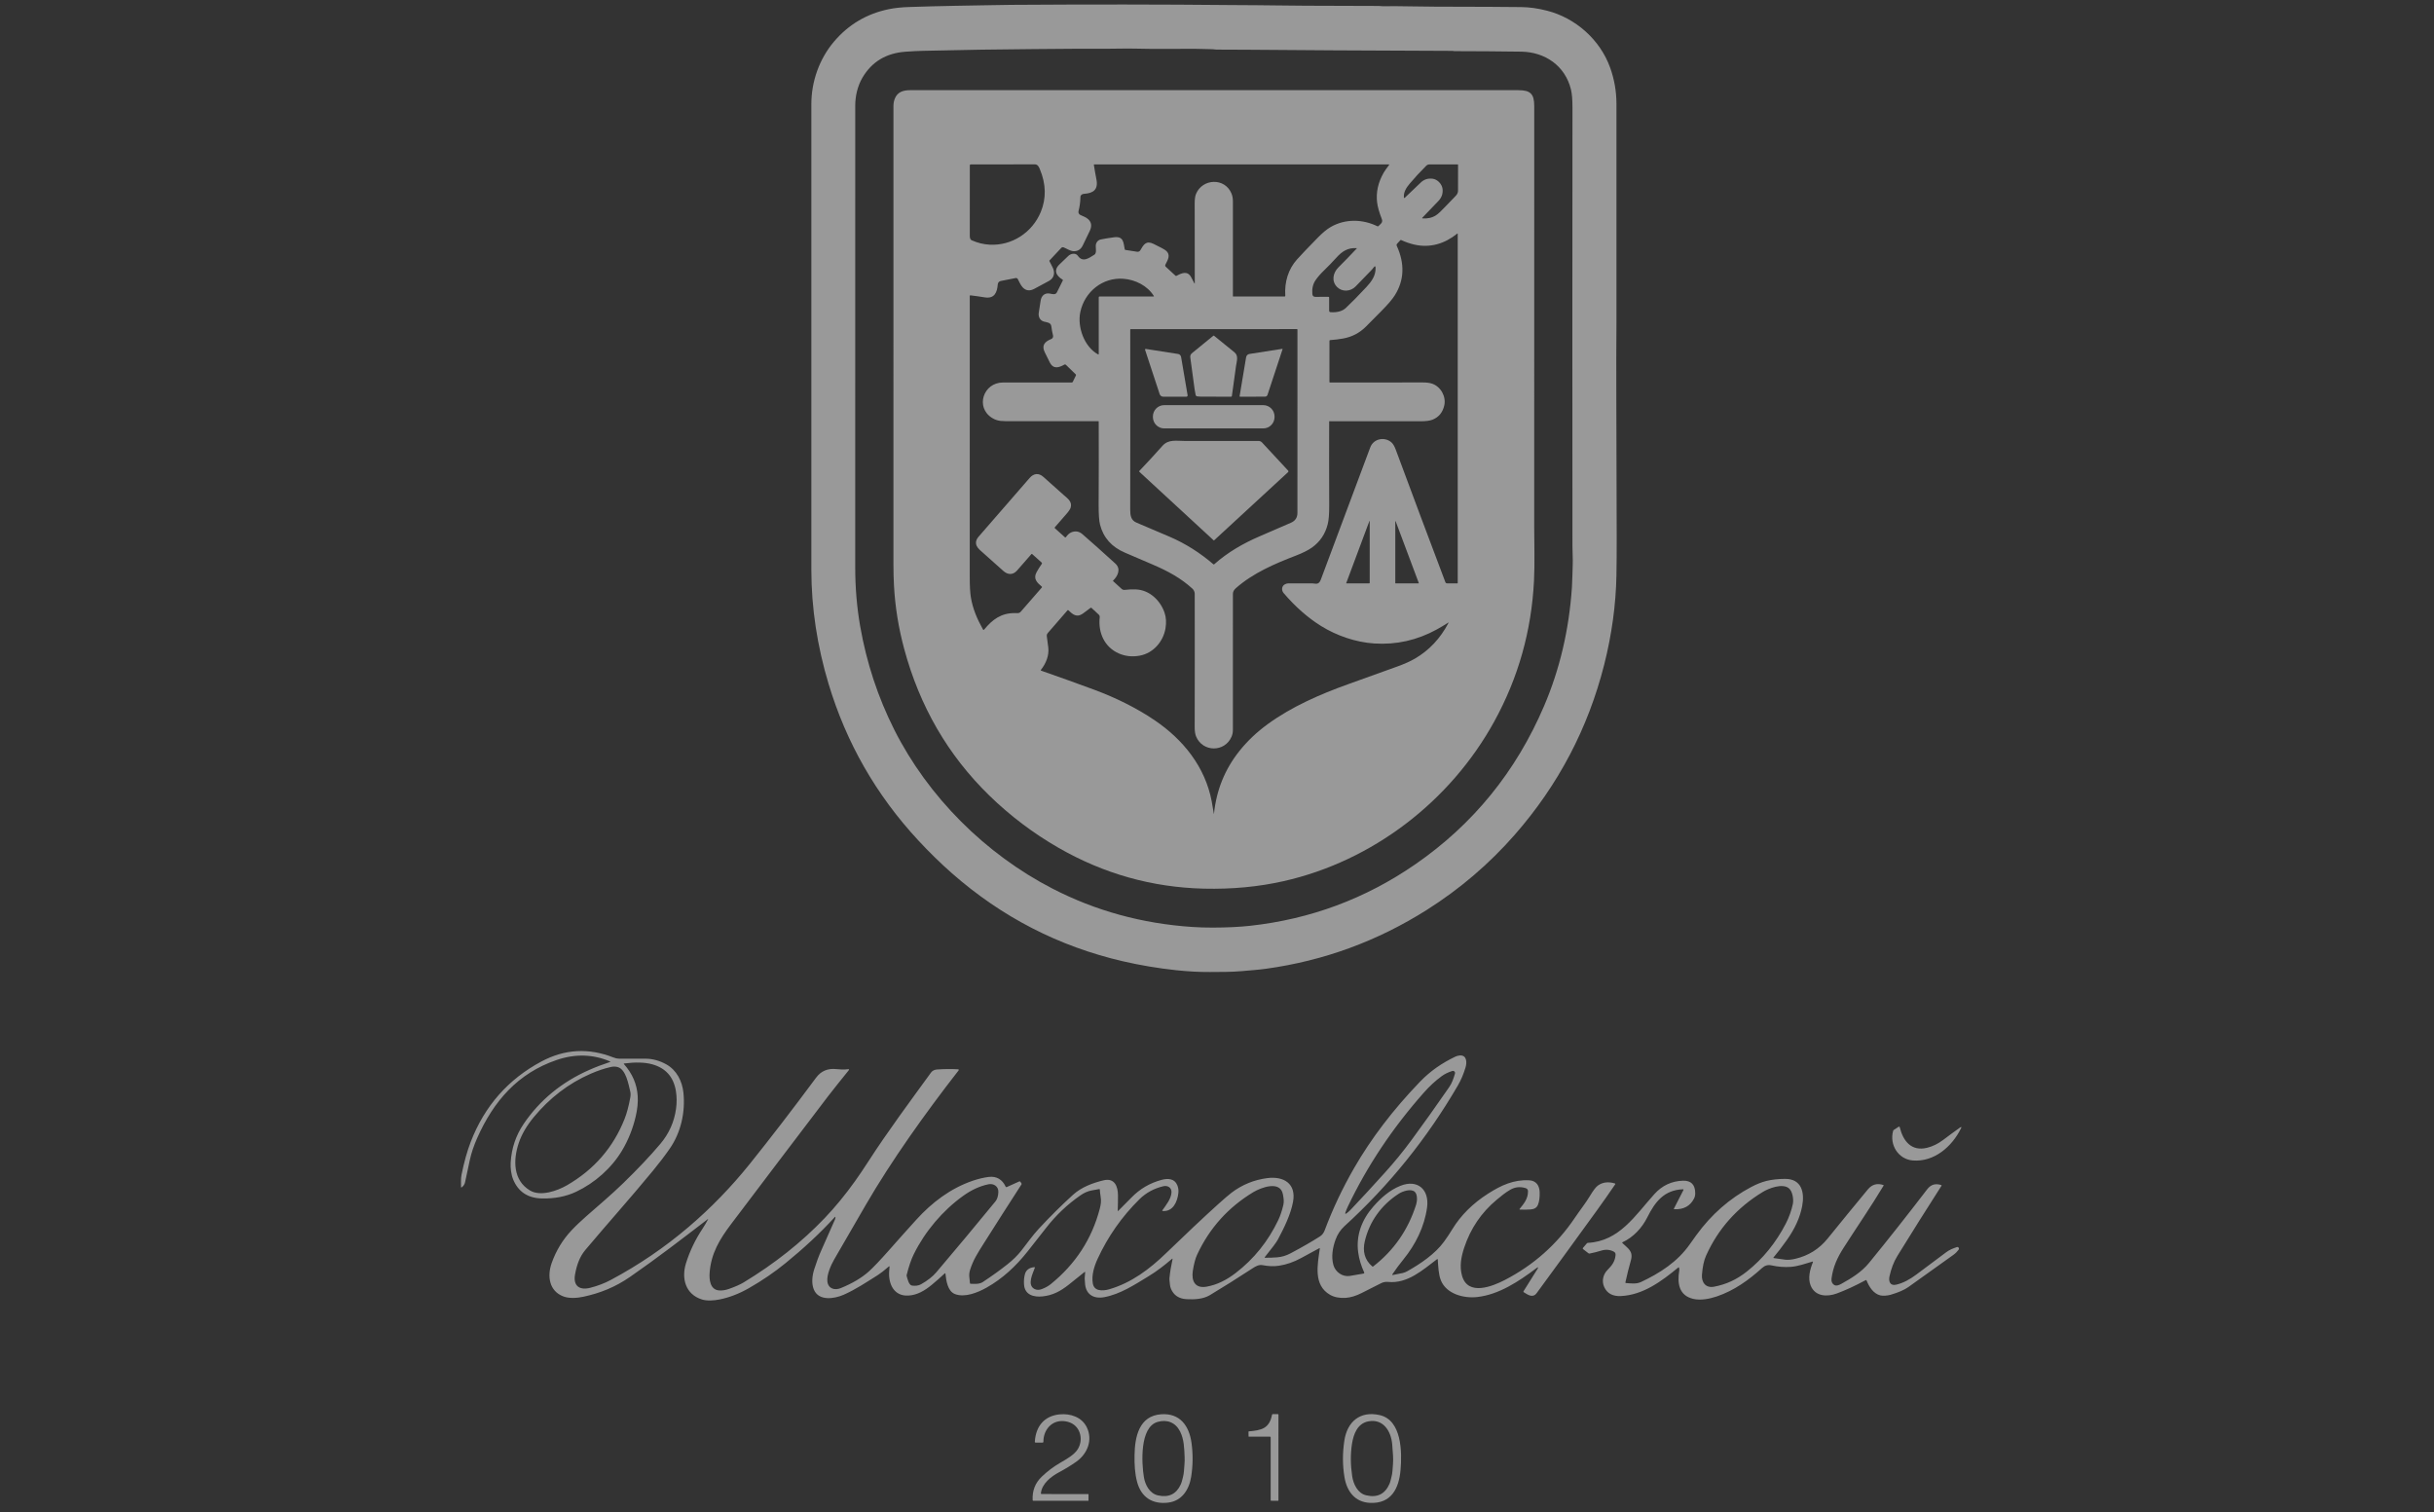
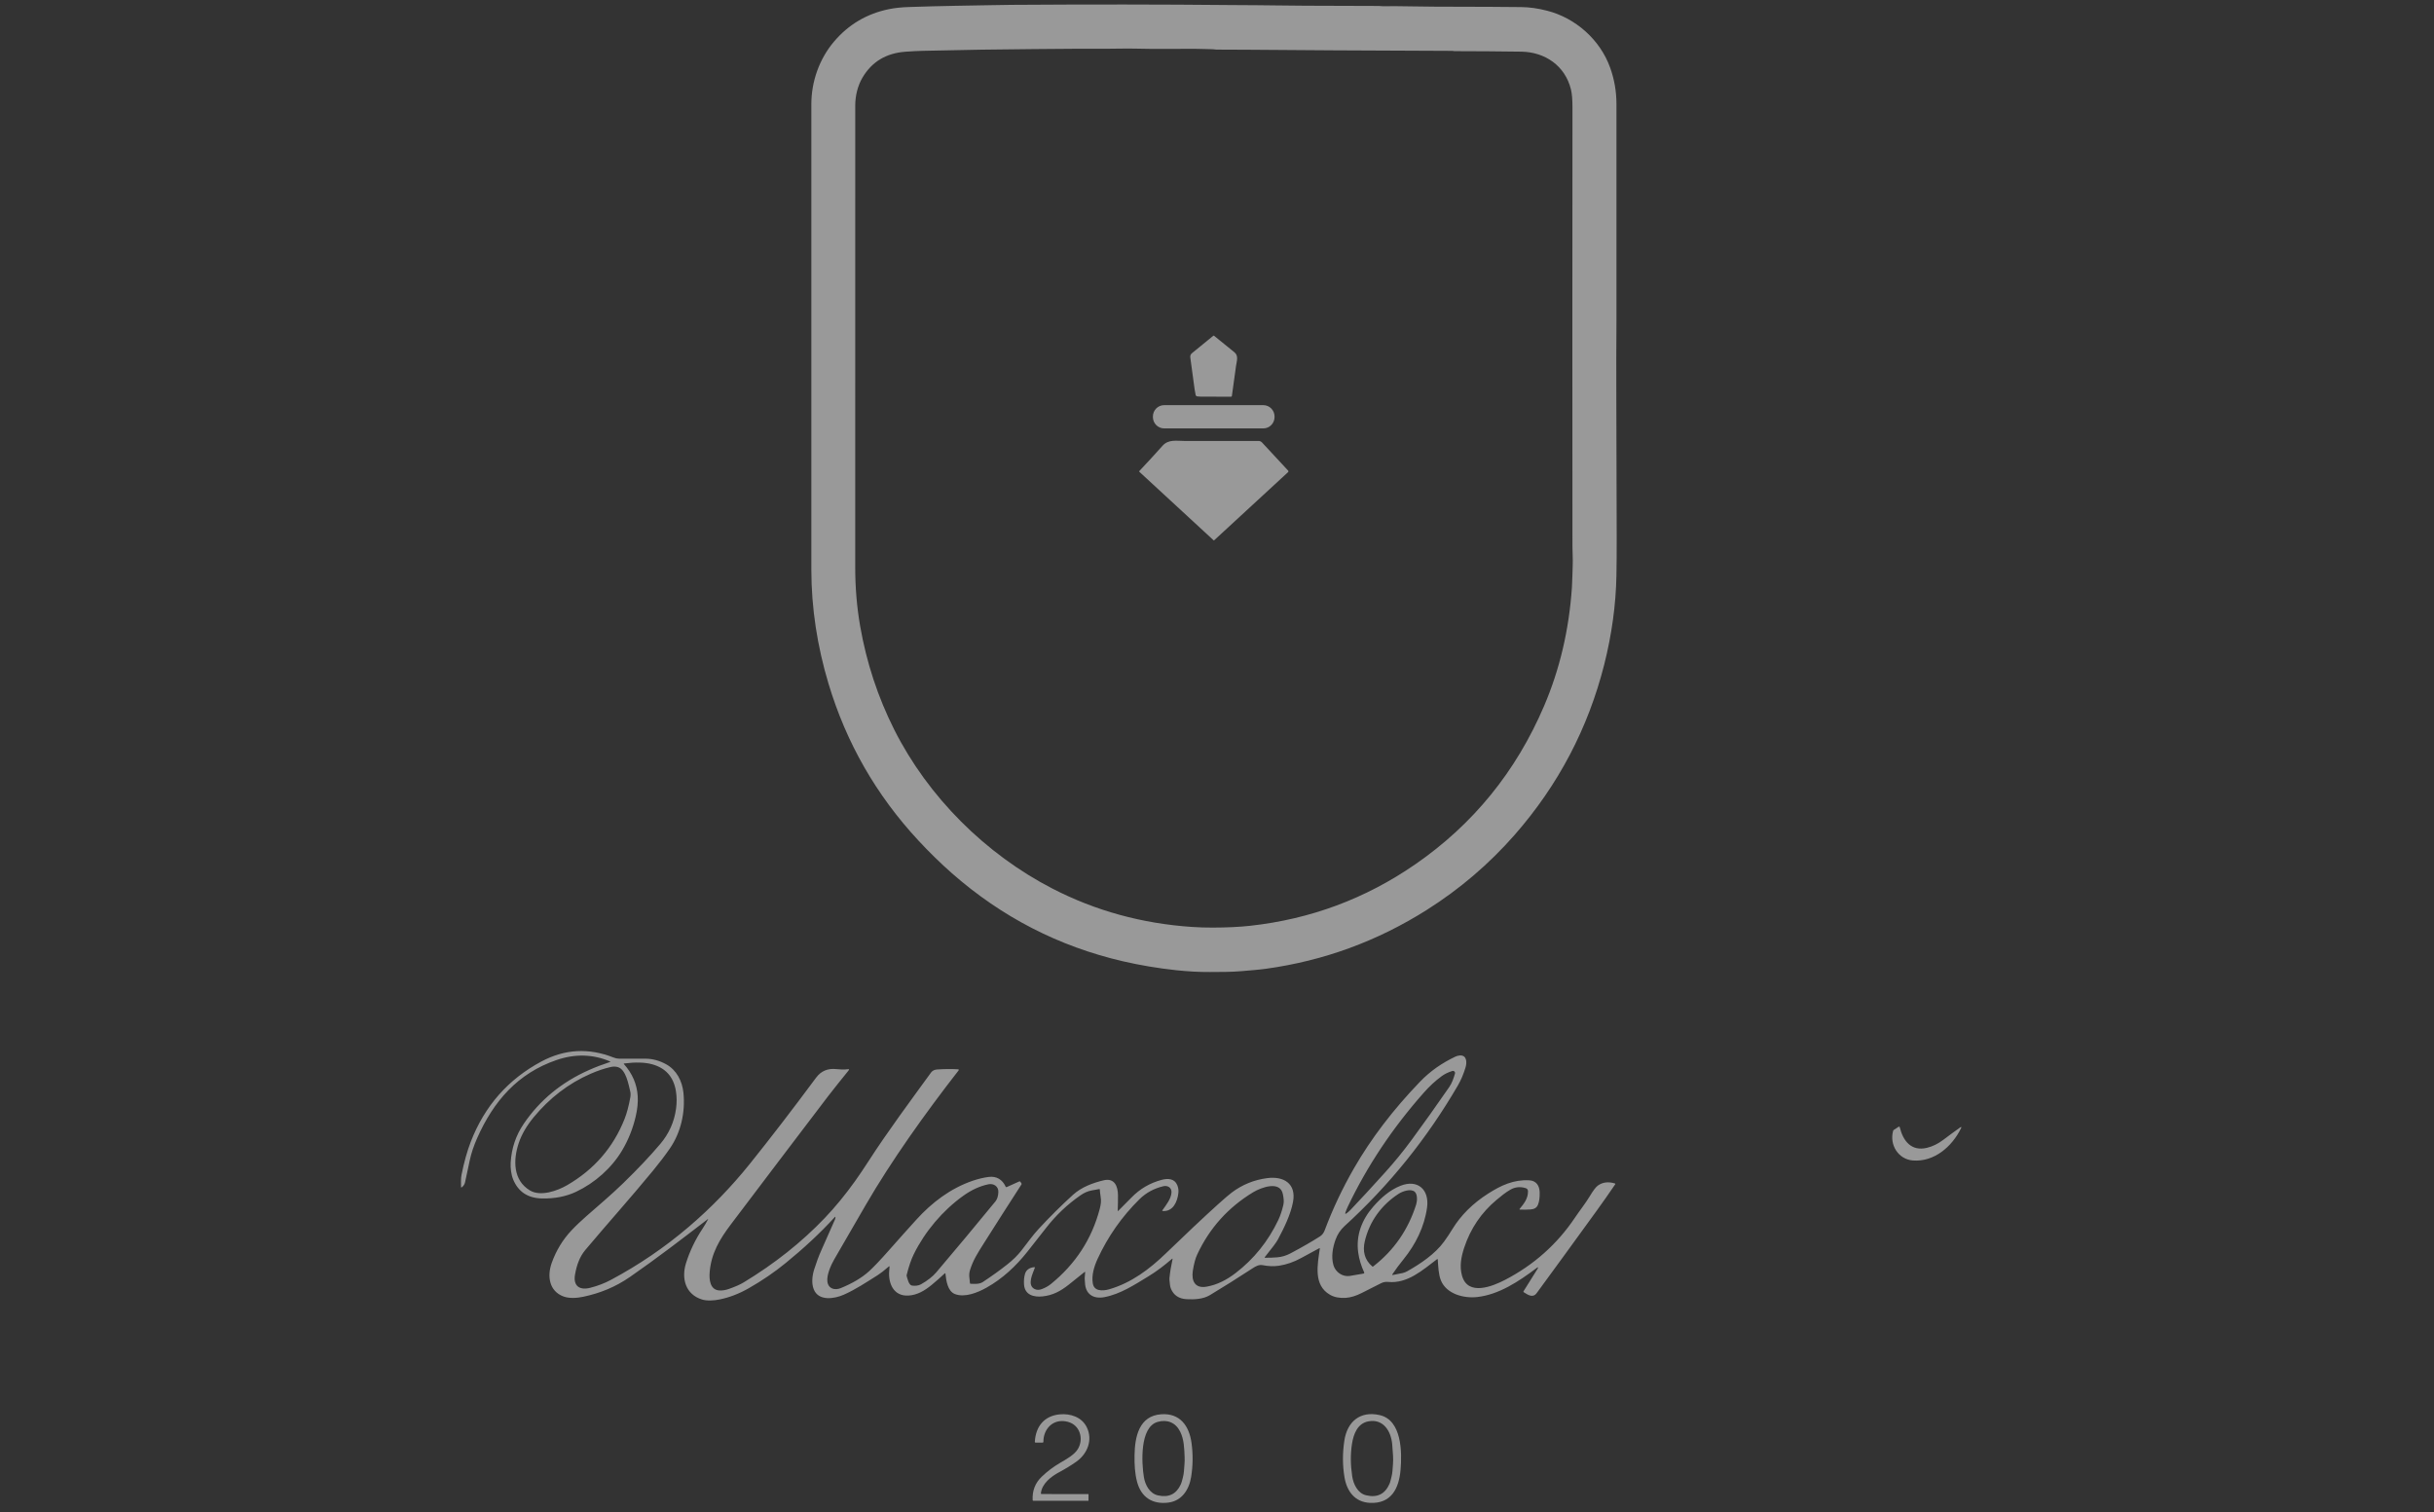
<svg xmlns="http://www.w3.org/2000/svg" width="132" height="82" viewBox="0 0 132 82" fill="none">
  <rect x="0" y="0" width="132" height="82" fill="#333333" stroke="none" />
  <path d="M44.001 5.646C44.001 4.417 44.438 3.187 45.232 2.253C46.017 1.33 47.007 0.744 48.201 0.498C48.523 0.431 48.895 0.392 49.319 0.38C50.128 0.358 50.955 0.325 51.788 0.315C52.425 0.308 53.083 0.296 53.762 0.28C54.129 0.271 54.497 0.265 54.866 0.263C59.072 0.235 63.019 0.238 66.707 0.274C67.226 0.279 67.714 0.282 68.17 0.283C68.52 0.284 68.888 0.288 69.274 0.295C69.728 0.303 70.239 0.308 70.806 0.31C72.1 0.313 73.42 0.317 74.767 0.323C74.843 0.323 74.913 0.337 74.989 0.337C75.477 0.332 76.001 0.335 76.561 0.346C77.396 0.361 78.218 0.365 79.032 0.365C80.237 0.366 81.396 0.372 82.51 0.384C82.948 0.389 83.415 0.455 83.91 0.583C85.444 0.979 86.773 2.146 87.321 3.669C87.548 4.301 87.662 4.955 87.663 5.633C87.668 9.609 87.668 13.54 87.663 17.425C87.663 17.532 87.662 17.64 87.662 17.746C87.653 18.914 87.651 20.091 87.656 21.277C87.656 21.361 87.656 21.445 87.656 21.528C87.662 23.882 87.669 26.408 87.676 29.106C87.678 29.888 87.673 30.591 87.662 31.215C87.631 32.803 87.411 34.409 87.002 36.031C86.128 39.492 84.51 42.572 82.148 45.269C80.76 46.852 79.174 48.209 77.388 49.339C74.7 51.04 71.788 52.106 68.652 52.538C68.227 52.596 67.77 52.628 67.327 52.667C66.759 52.717 66.189 52.71 65.622 52.714C65.044 52.718 64.433 52.685 63.785 52.616C62.798 52.51 61.837 52.349 60.903 52.133C57.421 51.327 54.327 49.734 51.62 47.354C51.005 46.813 50.397 46.219 49.797 45.572C47.516 43.113 45.895 40.284 44.934 37.085C44.323 35.053 44.001 32.976 44.001 30.893C44 22.648 44 14.232 44.001 5.646ZM83.74 38.283C84.59 36.293 85.093 34.15 85.248 31.853C85.275 31.451 85.273 31.049 85.291 30.655C85.305 30.325 85.277 29.985 85.277 29.642C85.27 21.645 85.27 13.71 85.278 5.838C85.278 5.406 85.251 5.078 85.196 4.854C84.88 3.559 83.782 2.818 82.495 2.801C81.29 2.784 80.086 2.776 78.881 2.774C78.847 2.774 78.807 2.759 78.77 2.759C76.617 2.749 74.464 2.744 72.311 2.73C70.839 2.72 69.293 2.709 67.674 2.697C67.107 2.693 66.541 2.69 65.974 2.69C65.902 2.689 65.83 2.669 65.758 2.669C65.424 2.667 65.093 2.646 64.76 2.646C63.709 2.646 62.649 2.665 61.594 2.637C61.028 2.623 60.472 2.646 59.914 2.645C58.813 2.64 57.673 2.645 56.495 2.658C56.3 2.661 56.107 2.662 55.915 2.663C54.245 2.673 52.299 2.704 50.077 2.756C49.756 2.764 49.43 2.78 49.1 2.805C48.055 2.882 47.279 3.351 46.773 4.21C46.513 4.651 46.381 5.203 46.381 5.717C46.381 14.06 46.381 22.415 46.38 30.782C46.38 31.85 46.469 32.941 46.65 33.969C46.996 35.945 47.611 37.811 48.495 39.568C50.342 43.235 53.456 46.322 57.074 48.189C59.412 49.395 61.941 50.09 64.662 50.271C65.011 50.295 65.385 50.306 65.783 50.305C66.548 50.303 67.217 50.271 67.791 50.208C71.065 49.849 74.051 48.739 76.748 46.877C79.887 44.71 82.217 41.846 83.74 38.283Z" fill="white" fill-opacity="0.5" />
-   <path d="M81.035 39.129C78.65 43.465 74.437 46.697 69.614 47.786C68.252 48.094 66.812 48.229 65.292 48.193C62.48 48.126 59.846 47.384 57.389 45.968C56.025 45.182 54.778 44.239 53.65 43.14C51.412 40.96 49.872 38.305 49.031 35.173C48.727 34.044 48.544 32.903 48.482 31.751C48.462 31.385 48.453 31.008 48.453 30.62C48.454 22.299 48.454 14.005 48.454 5.736C48.454 5.601 48.479 5.47 48.53 5.343C48.679 4.973 49.005 4.89 49.37 4.89C60.371 4.891 71.364 4.891 82.348 4.891C82.994 4.891 83.204 5.09 83.204 5.747C83.201 13.355 83.201 20.964 83.203 28.575C83.203 29.554 83.238 30.562 83.191 31.499C83.055 34.22 82.337 36.763 81.035 39.129ZM56.392 9.171C56.338 9.042 56.275 8.913 56.124 8.913C54.949 8.917 53.789 8.918 52.644 8.917C52.611 8.917 52.595 8.933 52.595 8.966C52.594 10.242 52.594 11.517 52.594 12.792C52.594 12.882 52.608 12.992 52.7 13.032C53.013 13.172 53.335 13.251 53.667 13.269C54.877 13.335 55.981 12.612 56.442 11.498C56.748 10.757 56.731 9.981 56.392 9.171ZM65.83 44.136C65.831 44.138 65.831 44.141 65.831 44.143C65.832 44.162 65.833 44.162 65.835 44.143C65.965 42.859 66.423 41.724 67.209 40.736C67.642 40.191 68.16 39.7 68.761 39.263C70.058 38.321 71.582 37.654 73.123 37.101C74.062 36.764 74.947 36.446 75.779 36.146C76.163 36.008 76.483 35.864 76.739 35.715C77.505 35.269 78.109 34.626 78.551 33.787C78.566 33.758 78.56 33.752 78.533 33.77C78.328 33.902 78.123 34.024 77.916 34.138C76.854 34.721 75.726 34.974 74.532 34.897C73.525 34.832 72.49 34.476 71.641 33.947C70.927 33.503 70.251 32.908 69.613 32.163C69.489 32.017 69.5 31.783 69.68 31.69C69.745 31.656 69.803 31.639 69.854 31.639C70.283 31.636 70.719 31.636 71.165 31.637C71.169 31.637 71.229 31.643 71.344 31.655C71.475 31.669 71.569 31.599 71.626 31.445C72.542 28.991 73.437 26.597 74.311 24.263C74.492 23.78 75.1 23.672 75.464 23.995C75.548 24.07 75.624 24.198 75.692 24.381C76.591 26.806 77.488 29.203 78.385 31.571C78.392 31.59 78.405 31.607 78.421 31.618C78.438 31.63 78.458 31.636 78.478 31.636L79.033 31.639C79.048 31.639 79.055 31.631 79.055 31.616V12.681C79.055 12.678 79.054 12.675 79.053 12.672C79.051 12.67 79.049 12.668 79.046 12.666C79.043 12.665 79.04 12.664 79.037 12.665C79.034 12.665 79.031 12.666 79.029 12.668C78.356 13.215 77.561 13.458 76.713 13.267C76.473 13.213 76.231 13.13 75.989 13.018C75.972 13.01 75.957 13.013 75.943 13.027L75.766 13.219C75.752 13.233 75.743 13.252 75.74 13.271C75.737 13.291 75.74 13.311 75.748 13.329C76.192 14.304 76.156 15.2 75.641 16.018C75.508 16.229 75.272 16.505 74.933 16.849C74.623 17.163 74.339 17.449 74.081 17.708C73.737 18.054 73.323 18.271 72.841 18.358C72.624 18.398 72.389 18.426 72.136 18.444C72.111 18.446 72.099 18.46 72.099 18.485L72.098 20.712C72.098 20.733 72.109 20.744 72.13 20.744C73.796 20.745 75.472 20.744 77.158 20.741C77.37 20.741 77.539 20.763 77.666 20.807C78.142 20.971 78.433 21.507 78.326 21.987C78.24 22.366 78.027 22.625 77.686 22.762C77.543 22.819 77.32 22.847 77.019 22.846C75.366 22.84 73.728 22.84 72.105 22.843C72.09 22.843 72.083 22.85 72.083 22.865C72.078 24.295 72.079 25.812 72.085 27.415C72.087 27.874 72.06 28.212 72.004 28.431C71.87 28.962 71.586 29.382 71.153 29.692C70.945 29.84 70.653 29.987 70.276 30.132C69.126 30.576 67.966 31.069 67.025 31.896C66.934 31.976 66.863 32.079 66.863 32.199C66.861 34.511 66.861 36.973 66.862 39.584C66.862 39.714 66.838 39.835 66.791 39.947C66.425 40.809 65.22 40.8 64.865 39.937C64.815 39.815 64.79 39.651 64.79 39.444C64.796 37.183 64.797 34.768 64.792 32.197C64.791 32.096 64.741 31.99 64.667 31.924C64.046 31.357 63.364 30.985 62.531 30.625C62.007 30.398 61.5 30.18 61.009 29.972C60.291 29.667 59.841 29.163 59.659 28.46C59.605 28.251 59.579 27.892 59.581 27.383C59.59 25.867 59.591 24.36 59.585 22.862C59.585 22.857 59.583 22.851 59.579 22.847C59.575 22.843 59.57 22.841 59.565 22.841C57.988 22.842 56.413 22.842 54.84 22.841C54.377 22.84 54.121 22.863 53.804 22.666C52.873 22.087 53.334 20.744 54.387 20.744C55.599 20.744 56.844 20.744 58.121 20.744C58.148 20.744 58.168 20.732 58.18 20.707L58.348 20.363C58.36 20.34 58.356 20.318 58.337 20.3L57.804 19.782C57.793 19.771 57.779 19.765 57.765 19.763C57.75 19.762 57.736 19.764 57.723 19.772C57.423 19.942 57.124 20.034 56.933 19.656C56.85 19.49 56.758 19.306 56.658 19.101C56.472 18.722 56.67 18.521 57.008 18.388C57.046 18.374 57.077 18.346 57.095 18.309C57.113 18.273 57.118 18.232 57.108 18.192C57.068 18.038 57.038 17.874 57.017 17.699C56.99 17.481 56.771 17.484 56.611 17.439C56.397 17.378 56.3 17.176 56.335 16.956C56.368 16.751 56.401 16.534 56.436 16.305C56.477 16.035 56.663 15.865 56.946 15.923C57.066 15.948 57.242 16 57.315 15.86C57.427 15.642 57.536 15.425 57.64 15.207C57.643 15.2 57.644 15.191 57.642 15.184C57.639 15.176 57.634 15.17 57.628 15.166C57.272 14.953 57.117 14.649 57.475 14.322C57.633 14.177 57.785 14.031 57.932 13.884C58.062 13.753 58.328 13.694 58.452 13.871C58.722 14.257 59.065 13.99 59.344 13.816C59.522 13.706 59.371 13.382 59.45 13.197C59.499 13.081 59.583 13.01 59.702 12.985C59.893 12.945 60.132 12.906 60.418 12.868C60.938 12.801 60.925 13.152 60.996 13.518C61 13.539 61.012 13.551 61.032 13.554L61.672 13.654C61.705 13.659 61.739 13.654 61.769 13.639C61.8 13.625 61.825 13.601 61.842 13.572C62.022 13.257 62.157 13.03 62.561 13.227C62.923 13.403 63.14 13.52 63.213 13.578C63.514 13.817 63.336 14.083 63.205 14.346C63.181 14.394 63.189 14.436 63.227 14.471L63.746 14.95C63.764 14.967 63.784 14.97 63.806 14.958C64.099 14.799 64.412 14.668 64.607 15.05C64.661 15.155 64.714 15.258 64.768 15.358C64.786 15.392 64.795 15.39 64.795 15.352C64.797 13.934 64.795 12.496 64.79 11.038C64.789 10.808 64.813 10.633 64.863 10.515C65.21 9.679 66.43 9.618 66.789 10.502C66.838 10.624 66.863 10.768 66.863 10.935C66.861 12.678 66.861 14.387 66.863 16.064C66.863 16.068 66.865 16.073 66.868 16.076C66.871 16.079 66.875 16.081 66.879 16.081H69.663C69.669 16.081 69.674 16.08 69.679 16.078C69.684 16.075 69.688 16.072 69.692 16.068C69.696 16.064 69.698 16.059 69.7 16.054C69.702 16.049 69.703 16.044 69.703 16.038C69.656 15.303 69.86 14.601 70.342 14.067C70.583 13.8 70.952 13.413 71.45 12.905C71.724 12.623 71.966 12.424 72.174 12.306C72.957 11.859 73.895 11.879 74.7 12.271C74.719 12.281 74.737 12.278 74.752 12.263C74.86 12.155 75.013 12.073 74.939 11.882C74.797 11.518 74.712 11.216 74.683 10.977C74.618 10.432 74.736 9.897 75.037 9.37C75.095 9.27 75.193 9.129 75.332 8.948C75.347 8.927 75.342 8.917 75.316 8.917H59.341C59.325 8.917 59.319 8.924 59.322 8.939C59.36 9.188 59.407 9.452 59.461 9.73C59.57 10.285 59.29 10.48 58.787 10.512C58.69 10.518 58.595 10.574 58.593 10.682C58.589 10.951 58.554 11.208 58.489 11.453C58.466 11.541 58.514 11.619 58.59 11.658C58.732 11.729 58.886 11.773 59.007 11.881C59.193 12.045 59.225 12.257 59.102 12.518C58.971 12.794 58.843 13.06 58.718 13.315C58.614 13.527 58.45 13.63 58.227 13.623C58.04 13.618 57.857 13.483 57.68 13.415C57.658 13.406 57.635 13.405 57.612 13.41C57.59 13.415 57.569 13.427 57.554 13.444L56.918 14.123C56.907 14.134 56.905 14.147 56.912 14.161C56.96 14.264 57.012 14.366 57.068 14.467C57.227 14.753 57.194 15.068 56.886 15.236C56.642 15.369 56.377 15.512 56.089 15.665C55.844 15.794 55.635 15.768 55.463 15.585C55.344 15.458 55.279 15.284 55.195 15.132C55.184 15.112 55.167 15.096 55.146 15.087C55.125 15.077 55.102 15.074 55.08 15.079L54.268 15.239C54.226 15.248 54.188 15.27 54.16 15.302C54.132 15.334 54.114 15.375 54.111 15.418C54.078 15.848 53.939 16.211 53.408 16.127C53.147 16.085 52.887 16.048 52.628 16.017C52.604 16.014 52.592 16.025 52.592 16.049C52.596 21.166 52.596 26.238 52.591 31.265C52.59 31.758 52.609 32.128 52.649 32.376C52.749 33.006 52.992 33.574 53.312 34.141C53.315 34.146 53.319 34.15 53.323 34.153C53.328 34.156 53.333 34.158 53.339 34.159C53.344 34.159 53.35 34.158 53.355 34.156C53.36 34.154 53.365 34.151 53.369 34.146C53.828 33.591 54.296 33.241 55.053 33.248C55.179 33.249 55.265 33.279 55.36 33.171C55.744 32.731 56.124 32.295 56.499 31.863C56.502 31.859 56.504 31.855 56.506 31.85C56.508 31.846 56.508 31.841 56.508 31.836C56.507 31.831 56.506 31.826 56.504 31.822C56.502 31.817 56.498 31.813 56.495 31.81C56.242 31.599 56.017 31.387 56.219 31.024C56.301 30.876 56.394 30.728 56.498 30.581C56.517 30.555 56.514 30.53 56.49 30.508L55.977 30.048C55.962 30.034 55.948 30.035 55.934 30.051C55.673 30.354 55.413 30.651 55.154 30.943C54.926 31.198 54.647 31.173 54.413 30.963C54.023 30.611 53.6 30.234 53.145 29.831C53.064 29.759 53.005 29.683 52.968 29.605C52.892 29.438 52.928 29.27 53.075 29.101C53.907 28.143 54.827 27.084 55.834 25.926C56.056 25.67 56.326 25.631 56.584 25.863C56.974 26.215 57.346 26.547 57.7 26.858C57.901 27.034 58.158 27.209 58.064 27.528C58.038 27.616 57.953 27.741 57.807 27.904C57.596 28.139 57.395 28.37 57.204 28.597C57.198 28.604 57.195 28.614 57.196 28.623C57.197 28.632 57.201 28.641 57.208 28.647L57.75 29.135C57.754 29.139 57.758 29.141 57.763 29.143C57.768 29.145 57.774 29.145 57.779 29.145C57.784 29.144 57.789 29.142 57.794 29.14C57.798 29.137 57.802 29.134 57.805 29.13C57.886 29.025 57.971 28.923 58.093 28.872C58.316 28.779 58.518 28.811 58.7 28.968C59.17 29.375 59.766 29.907 60.488 30.564C60.807 30.854 60.62 31.241 60.368 31.483C60.365 31.485 60.364 31.488 60.362 31.491C60.361 31.494 60.361 31.497 60.361 31.501C60.361 31.504 60.361 31.507 60.363 31.51C60.364 31.513 60.367 31.516 60.369 31.518C60.523 31.653 60.674 31.791 60.822 31.931C60.872 31.978 60.929 31.998 60.993 31.99C61.208 31.964 61.415 31.956 61.613 31.966C62.333 32 62.921 32.549 63.154 33.224C63.242 33.478 63.259 33.761 63.207 34.075C63.087 34.793 62.545 35.423 61.81 35.557C61.405 35.631 61.027 35.591 60.676 35.437C59.908 35.1 59.546 34.326 59.639 33.481C59.646 33.421 59.628 33.371 59.585 33.33C59.46 33.21 59.33 33.089 59.195 32.967C59.188 32.96 59.179 32.957 59.169 32.956C59.159 32.956 59.15 32.959 59.142 32.965C59 33.077 58.86 33.181 58.722 33.278C58.391 33.508 58.18 33.324 57.939 33.095C57.923 33.08 57.908 33.08 57.894 33.097C57.535 33.508 57.176 33.922 56.817 34.338C56.75 34.416 56.768 34.497 56.781 34.59C56.805 34.758 56.828 34.93 56.849 35.105C56.904 35.553 56.724 35.982 56.449 36.331C56.447 36.334 56.445 36.338 56.444 36.342C56.443 36.346 56.443 36.35 56.444 36.354C56.446 36.358 56.448 36.361 56.45 36.364C56.453 36.367 56.457 36.369 56.461 36.371C57.483 36.728 58.45 37.075 59.362 37.413C60.508 37.84 61.639 38.394 62.636 39.072C64.162 40.11 65.357 41.585 65.712 43.453C65.756 43.683 65.796 43.91 65.83 44.136ZM77.696 9.693C77.958 9.728 78.201 9.982 78.232 10.243C78.262 10.494 78.186 10.714 78.004 10.903C77.722 11.194 77.432 11.496 77.135 11.808C77.132 11.811 77.13 11.814 77.129 11.818C77.129 11.822 77.129 11.826 77.13 11.83C77.132 11.833 77.134 11.836 77.137 11.839C77.14 11.841 77.144 11.843 77.148 11.843C77.422 11.866 77.666 11.81 77.878 11.675C77.992 11.602 78.167 11.439 78.402 11.187C78.568 11.009 78.746 10.824 78.937 10.632C79.026 10.543 79.07 10.448 79.071 10.35C79.073 9.91 79.074 9.44 79.073 8.938C79.073 8.923 79.066 8.916 79.052 8.916C78.522 8.917 78.013 8.917 77.524 8.916C77.455 8.916 77.394 8.942 77.341 8.995C76.995 9.342 76.698 9.664 76.451 9.959C76.271 10.174 76.115 10.41 76.135 10.695C76.138 10.744 76.157 10.752 76.192 10.718C76.483 10.44 76.77 10.167 77.052 9.898C77.231 9.728 77.445 9.66 77.696 9.693ZM72.081 16.136V16.842C72.081 16.899 72.109 16.928 72.165 16.931C72.525 16.953 72.799 16.876 72.987 16.701C73.273 16.434 73.645 16.056 74.104 15.565C74.376 15.273 74.616 14.946 74.599 14.522C74.595 14.425 74.564 14.415 74.506 14.492C74.458 14.557 74.405 14.618 74.349 14.676C74.08 14.953 73.803 15.238 73.518 15.533C73.237 15.822 72.786 15.84 72.512 15.565C72.201 15.252 72.284 14.8 72.582 14.504C72.914 14.173 73.246 13.831 73.578 13.476C73.58 13.475 73.581 13.473 73.581 13.47C73.582 13.468 73.581 13.466 73.581 13.464C73.58 13.462 73.578 13.46 73.577 13.459C73.575 13.457 73.573 13.457 73.571 13.457C73.092 13.428 72.786 13.627 72.468 13.98C72.256 14.214 72.039 14.438 71.817 14.653C71.61 14.854 71.452 15.036 71.342 15.199C71.201 15.408 71.144 15.658 71.171 15.948C71.181 16.048 71.235 16.098 71.333 16.099C71.558 16.101 71.794 16.1 72.043 16.098C72.068 16.097 72.081 16.11 72.081 16.136ZM59.63 16.081H62.556C62.58 16.081 62.586 16.07 62.573 16.049C62.22 15.486 61.569 15.168 60.925 15.118C59.803 15.031 58.825 15.817 58.589 16.914C58.413 17.726 58.797 18.807 59.549 19.219C59.574 19.233 59.586 19.225 59.586 19.197V16.125C59.586 16.095 59.601 16.081 59.63 16.081ZM63.451 29.117C64.295 29.483 65.079 29.978 65.804 30.602C65.819 30.614 65.833 30.614 65.848 30.602C66.583 29.951 67.412 29.473 68.315 29.084C68.855 28.851 69.419 28.606 70.007 28.351C70.244 28.249 70.362 28.07 70.362 27.813C70.363 25.265 70.363 21.953 70.363 17.877C70.363 17.858 70.353 17.848 70.334 17.848L61.327 17.849C61.306 17.849 61.295 17.859 61.295 17.88C61.299 21.079 61.299 24.331 61.293 27.637C61.293 27.959 61.335 28.219 61.634 28.343C62.149 28.557 62.755 28.815 63.451 29.117ZM74.19 28.457C73.786 29.55 73.393 30.603 73.011 31.615C73.01 31.617 73.01 31.62 73.01 31.623C73.011 31.625 73.012 31.628 73.013 31.63C73.015 31.633 73.017 31.634 73.019 31.636C73.022 31.637 73.024 31.638 73.027 31.638L74.249 31.637C74.271 31.637 74.282 31.626 74.282 31.604V28.248C74.282 28.245 74.281 28.244 74.278 28.245C74.27 28.25 74.265 28.252 74.266 28.253C74.268 28.255 74.268 28.258 74.267 28.26C74.243 28.32 74.217 28.385 74.19 28.457ZM75.695 28.287C75.678 28.239 75.669 28.241 75.669 28.292V31.627C75.669 31.634 75.672 31.637 75.679 31.637H76.926C76.943 31.637 76.948 31.629 76.942 31.614L75.695 28.287Z" fill="white" fill-opacity="0.5" />
  <path d="M66.944 19.104C67.183 19.296 67.067 19.596 67.032 19.844C66.957 20.378 66.882 20.922 66.807 21.475C66.804 21.5 66.789 21.512 66.765 21.513C66.252 21.515 65.731 21.515 65.203 21.512C65.107 21.512 65.014 21.506 64.923 21.496C64.904 21.494 64.886 21.486 64.872 21.473C64.858 21.46 64.848 21.443 64.843 21.425C64.82 21.326 64.801 21.225 64.787 21.12C64.715 20.572 64.636 19.991 64.551 19.378C64.546 19.337 64.55 19.295 64.566 19.257C64.581 19.218 64.605 19.184 64.637 19.158L65.798 18.21C65.804 18.205 65.812 18.202 65.82 18.202C65.827 18.202 65.835 18.205 65.841 18.21C66.222 18.522 66.59 18.82 66.944 19.104Z" fill="white" fill-opacity="0.5" />
-   <path d="M69.554 18.942L68.74 21.412C68.73 21.441 68.712 21.466 68.688 21.484C68.663 21.502 68.634 21.511 68.604 21.511L67.258 21.515C67.233 21.515 67.222 21.503 67.227 21.478L67.579 19.373C67.587 19.328 67.608 19.287 67.64 19.255C67.672 19.224 67.713 19.203 67.758 19.196L69.535 18.919C69.553 18.916 69.56 18.924 69.554 18.942Z" fill="white" fill-opacity="0.5" />
-   <path d="M62.891 21.374L62.099 18.97C62.097 18.964 62.097 18.958 62.098 18.952C62.099 18.946 62.102 18.94 62.106 18.935C62.11 18.93 62.115 18.927 62.121 18.925C62.127 18.923 62.133 18.922 62.139 18.923L63.89 19.197C63.93 19.203 63.968 19.222 63.997 19.251C64.027 19.281 64.046 19.319 64.053 19.36L64.406 21.435C64.408 21.445 64.407 21.454 64.405 21.464C64.403 21.473 64.398 21.482 64.392 21.489C64.386 21.496 64.378 21.502 64.369 21.506C64.361 21.511 64.351 21.513 64.342 21.513L63.082 21.513C63.04 21.513 62.998 21.5 62.964 21.475C62.93 21.45 62.904 21.415 62.891 21.374Z" fill="white" fill-opacity="0.5" />
  <path d="M68.511 21.972H63.134C62.797 21.972 62.524 22.248 62.524 22.589V22.616C62.524 22.956 62.797 23.233 63.134 23.233H68.511C68.848 23.233 69.121 22.956 69.121 22.616V22.589C69.121 22.248 68.848 21.972 68.511 21.972Z" fill="white" fill-opacity="0.5" />
-   <path d="M63.048 24.173C63.367 23.815 63.807 23.913 64.232 23.914C65.572 23.915 66.913 23.915 68.254 23.914C68.327 23.914 68.392 23.943 68.447 24.002C68.913 24.5 69.382 25.005 69.853 25.517C69.882 25.549 69.881 25.579 69.85 25.609L65.84 29.306C65.838 29.309 65.834 29.31 65.831 29.31C65.827 29.31 65.824 29.309 65.821 29.306L61.792 25.589C61.788 25.586 61.785 25.582 61.783 25.578C61.782 25.574 61.78 25.569 61.78 25.564C61.78 25.559 61.781 25.555 61.783 25.55C61.784 25.546 61.787 25.541 61.79 25.538C62.236 25.069 62.655 24.614 63.048 24.173Z" fill="white" fill-opacity="0.5" />
+   <path d="M63.048 24.173C63.367 23.815 63.807 23.913 64.232 23.914C65.572 23.915 66.913 23.915 68.254 23.914C68.327 23.914 68.392 23.943 68.447 24.002C68.913 24.5 69.382 25.005 69.853 25.517C69.882 25.549 69.881 25.579 69.85 25.609L65.84 29.306C65.838 29.309 65.834 29.31 65.831 29.31C65.827 29.31 65.824 29.309 65.821 29.306L61.792 25.589C61.788 25.586 61.785 25.582 61.783 25.578C61.782 25.574 61.78 25.569 61.78 25.564C61.78 25.559 61.781 25.555 61.783 25.55C62.236 25.069 62.655 24.614 63.048 24.173Z" fill="white" fill-opacity="0.5" />
  <path d="M103.738 62.934C102.945 62.872 102.458 62.082 102.668 61.328C102.674 61.305 102.687 61.288 102.707 61.275L102.961 61.11C102.995 61.088 103.018 61.096 103.028 61.137C103.212 61.892 103.664 62.449 104.5 62.249C104.806 62.175 105.098 62.033 105.377 61.823C105.697 61.581 106.004 61.356 106.298 61.147C106.37 61.097 106.386 61.111 106.348 61.191C105.856 62.197 104.883 63.024 103.738 62.934Z" fill="white" fill-opacity="0.5" />
  <path d="M38.381 66.119C37.002 67.179 35.624 68.24 34.169 69.247C33.383 69.792 32.559 70.129 31.63 70.326C31.291 70.397 30.877 70.428 30.557 70.309C29.784 70.021 29.662 69.214 29.922 68.487C30.162 67.817 30.519 67.23 30.993 66.726C31.244 66.46 31.523 66.199 31.803 65.953C32.47 65.367 33.146 64.799 33.788 64.176C34.589 63.398 35.262 62.685 35.809 62.038C36.281 61.479 36.566 60.842 36.663 60.129C36.709 59.794 36.706 59.473 36.655 59.165C36.529 58.403 36.101 57.921 35.371 57.719C34.976 57.609 34.469 57.594 33.849 57.674C33.824 57.677 33.82 57.688 33.837 57.707C34.295 58.221 34.544 58.8 34.584 59.444C34.605 59.781 34.569 60.149 34.475 60.547C34.321 61.209 34.075 61.822 33.74 62.387C33.166 63.352 32.257 64.151 31.247 64.63C30.703 64.888 30.082 65.01 29.384 64.994C28.626 64.976 28.109 64.635 27.832 63.969C27.722 63.704 27.678 63.338 27.694 63.058C27.739 62.279 27.975 61.575 28.404 60.944C29.278 59.659 30.459 58.687 31.946 58.028C32.289 57.875 32.667 57.731 33.079 57.595C33.109 57.585 33.109 57.574 33.08 57.561C32.152 57.167 31.184 57.143 30.176 57.489C28.078 58.21 26.769 59.713 25.878 61.719C25.695 62.133 25.561 62.532 25.478 62.915C25.386 63.337 25.301 63.736 25.222 64.114C25.198 64.226 25.137 64.32 25.038 64.393C25.035 64.396 25.031 64.397 25.027 64.397C25.023 64.398 25.019 64.397 25.015 64.395C25.012 64.394 25.009 64.391 25.006 64.387C25.004 64.384 25.003 64.38 25.003 64.376C25.004 64.154 24.986 63.929 25.029 63.712C25.167 63.026 25.334 62.43 25.529 61.924C26.279 59.983 27.557 58.53 29.363 57.566C30.624 56.892 31.925 56.82 33.268 57.349C33.38 57.393 33.483 57.414 33.577 57.414C34.065 57.413 34.538 57.413 34.995 57.414C35.384 57.415 35.761 57.516 36.126 57.717C36.695 58.03 36.998 58.63 37.064 59.264C37.174 60.329 36.92 61.426 36.326 62.286C36.064 62.666 35.758 63.068 35.409 63.492C34.203 64.959 32.874 66.438 31.74 67.792C31.428 68.164 31.272 68.629 31.185 69.118C31.072 69.755 31.448 69.984 32.009 69.84C32.415 69.736 32.788 69.593 33.129 69.411C34.642 68.603 36.05 67.645 37.35 66.536C38.552 65.512 39.659 64.37 40.67 63.111C41.779 61.73 42.977 60.173 44.263 58.438C44.528 58.082 44.891 57.929 45.352 57.979C45.561 58.001 45.772 58.014 45.98 57.985C46.052 57.974 46.065 57.998 46.02 58.054C45.65 58.518 45.255 58.995 44.899 59.462C43.076 61.857 41.323 64.168 39.641 66.395C39.02 67.217 38.569 67.977 38.486 68.997C38.453 69.394 38.506 69.94 38.993 69.982C39.161 69.996 39.344 69.968 39.543 69.897C39.884 69.776 40.149 69.658 40.336 69.544C42.012 68.528 43.474 67.368 44.72 66.064C45.288 65.469 45.838 64.8 46.37 64.056C46.593 63.743 46.834 63.388 47.091 62.989C48.154 61.342 49.342 59.75 50.498 58.157C50.567 58.062 50.691 58.009 50.806 58.001C51.212 57.972 51.598 57.969 51.964 57.99C51.97 57.99 51.976 57.992 51.981 57.996C51.987 58 51.991 58.005 51.993 58.011C51.996 58.016 51.997 58.023 51.996 58.029C51.996 58.035 51.993 58.041 51.989 58.047C50.172 60.38 48.349 62.937 46.95 65.348C46.383 66.323 45.815 67.305 45.244 68.294C45.069 68.596 44.825 69.139 44.87 69.499C44.921 69.9 45.275 69.987 45.595 69.857C46.224 69.6 46.728 69.301 47.109 68.962C47.36 68.738 47.735 68.343 48.235 67.777C48.713 67.235 49.197 66.693 49.688 66.152C50.538 65.214 51.551 64.444 52.755 64.033C53.053 63.932 53.339 63.863 53.612 63.828C54.046 63.771 54.363 63.972 54.538 64.354C54.551 64.382 54.571 64.389 54.598 64.377L55.272 64.073C55.299 64.061 55.322 64.067 55.339 64.092L55.394 64.175C55.408 64.195 55.408 64.215 55.395 64.235C54.697 65.315 54.021 66.373 53.368 67.407C52.999 67.991 52.785 68.321 52.612 68.857C52.562 69.01 52.55 69.167 52.576 69.327C52.589 69.412 52.598 69.498 52.602 69.587C52.603 69.609 52.614 69.62 52.636 69.621C52.85 69.627 53.106 69.654 53.298 69.527C53.794 69.2 54.242 68.878 54.641 68.561C54.935 68.328 55.183 68.084 55.385 67.829C55.699 67.43 55.985 67.017 56.33 66.643C56.941 65.985 57.561 65.369 58.192 64.795C58.652 64.378 59.265 64.151 59.849 64.011C60.448 63.867 60.628 64.341 60.63 64.825C60.631 65.107 60.626 65.384 60.616 65.655C60.615 65.682 60.624 65.686 60.643 65.668C60.896 65.42 61.133 65.181 61.355 64.951C61.813 64.476 62.363 64.154 63.007 63.984C63.341 63.896 63.696 63.916 63.843 64.268C63.9 64.404 63.921 64.544 63.906 64.688C63.858 65.17 63.61 65.727 63.048 65.673C63.044 65.672 63.041 65.671 63.038 65.669C63.036 65.667 63.033 65.665 63.032 65.662C63.031 65.658 63.03 65.655 63.03 65.651C63.031 65.648 63.032 65.645 63.034 65.642C63.235 65.359 63.523 65.002 63.533 64.655C63.54 64.399 63.315 64.278 63.093 64.33C62.583 64.45 62.149 64.687 61.791 65.04C60.839 65.98 60.083 67.058 59.523 68.275C59.337 68.679 59.19 69.163 59.265 69.602C59.298 69.789 59.399 69.906 59.569 69.953C59.751 70.004 59.985 69.971 60.166 69.917C61.357 69.566 62.336 68.837 63.25 67.951C63.762 67.455 64.248 66.991 64.708 66.558C65.8 65.531 66.496 64.905 66.794 64.679C67.366 64.247 68.011 63.984 68.728 63.891C69.606 63.778 70.311 64.179 70.122 65.185C69.992 65.878 69.634 66.599 69.294 67.235C69.222 67.371 68.987 67.685 68.592 68.176C68.573 68.2 68.578 68.211 68.609 68.211C68.839 68.212 69.059 68.204 69.269 68.187C69.514 68.167 69.755 68.095 69.99 67.97C70.626 67.632 71.159 67.325 71.588 67.05C71.703 66.976 71.788 66.865 71.843 66.715C72.273 65.567 72.801 64.449 73.427 63.361C74.358 61.742 75.553 60.175 77.013 58.66C77.585 58.067 78.21 57.648 78.918 57.307C78.997 57.269 79.08 57.246 79.165 57.24C79.556 57.21 79.559 57.62 79.479 57.887C79.37 58.252 79.231 58.579 79.062 58.868C77.39 61.742 75.34 64.285 72.911 66.498C72.695 66.696 72.534 66.939 72.429 67.228C72.273 67.659 72.186 68.155 72.313 68.607C72.419 68.981 72.802 69.26 73.203 69.196C73.454 69.157 73.702 69.114 73.949 69.068C73.956 69.067 73.962 69.064 73.968 69.06C73.973 69.056 73.978 69.05 73.981 69.044C73.984 69.038 73.986 69.031 73.986 69.024C73.986 69.017 73.985 69.01 73.982 69.004C73.817 68.651 73.709 68.292 73.658 67.926C73.527 66.993 73.861 66.136 74.473 65.44C74.901 64.952 75.365 64.541 75.949 64.308C76.866 63.941 77.526 64.498 77.392 65.484C77.25 66.529 76.765 67.495 76.113 68.296C75.903 68.555 75.705 68.82 75.52 69.092C75.491 69.135 75.502 69.152 75.552 69.142C75.729 69.111 75.904 69.075 76.079 69.036C76.159 69.017 76.239 68.986 76.318 68.941C77.037 68.537 77.824 68.008 78.312 67.338C78.468 67.124 78.618 66.899 78.762 66.662C79.224 65.906 79.872 65.262 80.707 64.729C81.423 64.273 82.097 63.966 82.933 64.01C83.313 64.029 83.492 64.304 83.499 64.666C83.506 64.947 83.474 65.173 83.404 65.342C83.342 65.492 83.211 65.575 83.012 65.59C82.827 65.604 82.631 65.606 82.425 65.598C82.421 65.598 82.417 65.597 82.414 65.595C82.411 65.593 82.408 65.589 82.407 65.586C82.405 65.582 82.405 65.578 82.405 65.574C82.406 65.57 82.407 65.567 82.41 65.564C82.646 65.276 82.873 65.003 82.866 64.599C82.864 64.514 82.819 64.458 82.733 64.432C82.439 64.344 82.164 64.372 81.91 64.518C81.647 64.668 81.403 64.87 81.167 65.066C80.337 65.757 79.75 66.623 79.406 67.662C79.24 68.165 79.144 68.674 79.288 69.185C79.606 70.307 80.947 69.758 81.602 69.42C83.171 68.609 84.441 67.482 85.411 66.038C85.681 65.636 85.991 65.251 86.229 64.853C86.406 64.558 86.548 64.372 86.656 64.295C86.914 64.11 87.223 64.072 87.582 64.182C87.587 64.183 87.59 64.186 87.593 64.189C87.597 64.192 87.599 64.196 87.6 64.2C87.602 64.204 87.602 64.208 87.602 64.213C87.601 64.217 87.6 64.221 87.597 64.225C87.279 64.693 86.945 65.169 86.595 65.653C85.478 67.197 84.393 68.686 83.341 70.122C83.125 70.416 82.861 70.218 82.636 70.08C82.632 70.078 82.628 70.074 82.625 70.07C82.622 70.066 82.62 70.061 82.619 70.056C82.618 70.052 82.618 70.046 82.618 70.041C82.619 70.037 82.621 70.032 82.623 70.028L83.371 68.833C83.445 68.715 83.426 68.697 83.315 68.781C82.366 69.492 81.294 70.207 80.115 70.34C79.379 70.423 78.444 70.174 78.145 69.443C78.011 69.117 77.998 68.676 77.973 68.31C77.97 68.277 77.956 68.271 77.93 68.291C77.147 68.882 76.327 69.624 75.282 69.521C75.147 69.508 75.023 69.529 74.91 69.585C74.575 69.753 74.221 69.931 73.849 70.121C73.537 70.28 73.246 70.368 72.976 70.385C72.642 70.406 72.36 70.35 72.13 70.219C71.215 69.695 71.453 68.584 71.576 67.714C71.58 67.688 71.57 67.681 71.547 67.693C71.221 67.867 70.892 68.045 70.56 68.227C70.17 68.441 69.774 68.579 69.371 68.641C69.092 68.685 68.796 68.675 68.482 68.613C68.277 68.572 68.1 68.67 67.936 68.778C67.103 69.322 66.328 69.809 65.611 70.239C65.247 70.457 64.774 70.479 64.35 70.457C63.932 70.434 63.648 70.243 63.5 69.884C63.444 69.747 63.445 69.608 63.427 69.462C63.419 69.406 63.418 69.35 63.424 69.294C63.456 68.972 63.51 68.641 63.587 68.3C63.597 68.254 63.585 68.247 63.55 68.277C63.14 68.628 62.742 68.938 62.275 69.221C61.524 69.678 60.759 70.183 59.89 70.347C59.309 70.456 58.86 70.201 58.84 69.549C58.837 69.446 58.817 69.36 58.829 69.257C58.838 69.169 58.846 69.085 58.85 69.004C58.852 68.969 58.84 68.963 58.814 68.985C58.545 69.205 58.257 69.435 57.952 69.676C57.503 70.028 57.09 70.249 56.537 70.306C56.069 70.355 55.577 70.231 55.535 69.665C55.52 69.455 55.537 69.263 55.586 69.091C55.649 68.873 55.815 68.75 56.085 68.72C56.118 68.716 56.129 68.731 56.118 68.762C56.01 69.066 55.68 69.691 56.108 69.907C56.223 69.965 56.354 69.966 56.502 69.909C56.695 69.835 56.857 69.745 56.989 69.637C58.329 68.551 59.213 67.191 59.641 65.558C59.702 65.326 59.732 65.126 59.688 64.884C59.667 64.759 59.652 64.635 59.646 64.514C59.645 64.49 59.633 64.481 59.61 64.485C59.465 64.513 59.327 64.538 59.198 64.561C58.998 64.597 58.797 64.685 58.595 64.825C57.888 65.315 57.267 65.903 56.733 66.589C56.389 67.031 56.053 67.458 55.725 67.872C55.094 68.668 54.376 69.338 53.507 69.828C53.016 70.105 52.313 70.385 51.787 70.178C51.387 70.021 51.313 69.443 51.274 69.076C51.27 69.043 51.256 69.038 51.232 69.061C51.007 69.273 50.769 69.482 50.519 69.688C50.135 70.002 49.737 70.234 49.264 70.261C48.472 70.305 48.166 69.618 48.223 68.928C48.229 68.852 48.235 68.776 48.241 68.702C48.243 68.666 48.231 68.66 48.204 68.683C47.944 68.907 47.745 69.062 47.606 69.149C46.998 69.53 46.407 69.93 45.753 70.217C45.252 70.437 44.394 70.578 44.132 69.924C43.999 69.592 44.049 69.176 44.156 68.838C44.276 68.457 44.405 68.113 44.542 67.806C44.792 67.242 45.038 66.688 45.279 66.143C45.296 66.105 45.306 66.061 45.308 66.013C45.31 65.98 45.3 65.975 45.277 66C44.452 66.903 43.555 67.725 42.61 68.495C41.995 68.997 41.328 69.452 40.61 69.861C40.083 70.162 39.553 70.366 39.022 70.472C38.729 70.531 38.349 70.56 38.072 70.474C37.175 70.197 36.942 69.333 37.205 68.498C37.41 67.847 37.707 67.227 38.097 66.638C38.208 66.47 38.308 66.301 38.396 66.131C38.41 66.105 38.405 66.1 38.381 66.119ZM32.033 58.231C30.819 58.76 29.79 59.565 28.952 60.579C28.563 61.048 28.29 61.518 28.132 61.989C27.819 62.924 27.826 64.016 28.743 64.562C29.321 64.906 30.23 64.579 30.754 64.276C32.219 63.428 33.257 62.231 33.87 60.686C33.992 60.378 34.096 59.991 34.181 59.525C34.204 59.4 34.203 59.285 34.177 59.18C34.082 58.802 33.951 58.01 33.513 57.873C33.394 57.836 33.262 57.833 33.119 57.866C32.775 57.944 32.413 58.066 32.033 58.231ZM73.1 65.425C73.051 65.527 73.007 65.633 72.968 65.745C72.936 65.836 72.958 65.853 73.035 65.795C73.111 65.738 73.181 65.677 73.244 65.611C73.793 65.034 74.416 64.359 75.112 63.587C75.621 63.024 76.101 62.436 76.553 61.821C77.199 60.944 77.88 59.988 78.595 58.952C78.749 58.729 78.828 58.484 78.905 58.226C78.911 58.205 78.912 58.184 78.907 58.163C78.901 58.143 78.891 58.124 78.876 58.109C78.861 58.095 78.843 58.084 78.823 58.079C78.802 58.074 78.781 58.075 78.761 58.081C78.537 58.151 78.346 58.245 78.187 58.361C77.832 58.62 77.512 58.921 77.217 59.255C75.519 61.172 74.146 63.228 73.1 65.425ZM49.557 68.015C49.415 68.302 49.285 68.681 49.168 69.151C49.164 69.165 49.164 69.178 49.168 69.191C49.211 69.341 49.282 69.692 49.459 69.72C49.619 69.744 49.808 69.729 49.951 69.648C50.306 69.446 50.582 69.23 50.779 68.998C51.853 67.733 52.921 66.452 53.983 65.156C54.082 65.035 54.135 64.864 54.143 64.643C54.153 64.336 53.883 64.168 53.605 64.225C53.139 64.322 52.681 64.531 52.233 64.854C51.113 65.658 50.158 66.796 49.557 68.015ZM64.924 68.039C64.824 68.254 64.746 68.55 64.688 68.924C64.606 69.468 64.808 69.889 65.434 69.779C66.019 69.676 66.533 69.406 67.014 69.036C68.003 68.276 68.772 67.32 69.322 66.168C69.433 65.935 69.525 65.658 69.6 65.337C69.644 65.15 69.61 64.959 69.576 64.775C69.435 63.994 68.368 64.413 67.972 64.651C66.609 65.473 65.593 66.602 64.924 68.039ZM75.85 64.742C74.917 65.346 74.263 66.245 74.013 67.324C73.894 67.84 73.992 68.32 74.421 68.681C74.438 68.695 74.454 68.695 74.471 68.681C75.591 67.815 76.368 66.695 76.802 65.32C76.857 65.147 76.888 64.763 76.714 64.624C76.495 64.45 76.054 64.609 75.85 64.742Z" fill="white" fill-opacity="0.5" />
-   <path d="M96.196 68.228C96.4 68.26 96.604 68.289 96.809 68.314C96.961 68.334 97.145 68.318 97.358 68.268C98.073 68.101 98.659 67.734 99.117 67.168C99.882 66.223 100.61 65.333 101.302 64.498C101.524 64.231 101.802 64.154 102.138 64.266C102.141 64.267 102.144 64.269 102.146 64.271C102.149 64.274 102.15 64.276 102.152 64.28C102.153 64.283 102.153 64.286 102.153 64.29C102.152 64.293 102.151 64.296 102.15 64.299C101.466 65.438 100.711 66.53 99.978 67.676C99.633 68.215 99.404 68.725 99.327 69.339C99.308 69.495 99.355 69.611 99.47 69.685C99.585 69.759 99.75 69.687 99.856 69.627C100.408 69.321 100.952 68.99 101.359 68.492C102.388 67.233 103.441 65.9 104.519 64.493C104.715 64.237 104.97 64.163 105.282 64.271C105.285 64.272 105.288 64.273 105.29 64.276C105.292 64.278 105.294 64.281 105.295 64.284C105.296 64.287 105.297 64.291 105.296 64.294C105.296 64.297 105.295 64.3 105.293 64.303C104.482 65.567 103.684 66.837 102.898 68.112C102.685 68.457 102.561 68.819 102.471 69.214C102.412 69.473 102.492 69.747 102.824 69.672C103.22 69.585 103.598 69.367 103.927 69.121C104.472 68.712 105.013 68.308 105.549 67.909C105.731 67.772 105.923 67.701 106.132 67.63C106.158 67.621 106.182 67.627 106.202 67.646C106.246 67.687 106.25 67.732 106.213 67.78C106.137 67.879 106.052 67.97 105.951 68.042C105.101 68.655 104.28 69.242 103.488 69.803C103.267 69.959 102.943 70.098 102.516 70.222C102.375 70.262 102.113 70.288 101.971 70.251C101.593 70.154 101.367 69.788 101.228 69.443C101.218 69.418 101.202 69.412 101.178 69.425C100.604 69.734 100.082 69.975 99.61 70.148C99.085 70.341 98.445 70.316 98.199 69.727C98.03 69.322 98.161 68.838 98.316 68.453C98.329 68.422 98.319 68.411 98.287 68.42C97.909 68.532 97.508 68.674 97.122 68.704C96.779 68.73 96.428 68.703 96.069 68.623C95.882 68.581 95.714 68.627 95.565 68.761C94.831 69.426 94.041 69.989 93.113 70.305C92.717 70.439 92.237 70.535 91.831 70.441C91.045 70.259 90.956 69.587 91.069 68.902C91.078 68.852 91.073 68.799 91.056 68.745C91.049 68.724 91.037 68.72 91.019 68.735C90.119 69.477 89.112 70.231 87.903 70.287C87.461 70.308 87.16 70.145 87 69.799C86.854 69.484 86.934 69.118 87.178 68.871C87.412 68.635 87.583 68.421 87.615 68.065C87.623 67.979 87.591 67.917 87.52 67.879C87.308 67.766 87.08 67.748 86.836 67.824C86.639 67.885 86.432 67.937 86.213 67.981C86.186 67.987 86.162 67.981 86.141 67.964L85.853 67.74C85.829 67.721 85.827 67.7 85.847 67.676L86.058 67.429C86.065 67.421 86.072 67.415 86.081 67.411C86.09 67.407 86.099 67.404 86.109 67.403C87.82 67.316 88.679 65.912 89.722 64.756C90.141 64.292 90.656 64.051 91.267 64.032C91.713 64.019 91.935 64.247 91.935 64.717C91.935 64.822 91.913 64.918 91.867 65.006C91.656 65.411 91.3 65.602 90.797 65.579C90.775 65.578 90.768 65.567 90.779 65.546L91.296 64.538C91.31 64.51 91.302 64.496 91.271 64.497C90.257 64.531 89.758 65.172 89.338 66.014C89.045 66.601 88.573 67.101 87.994 67.368C87.969 67.379 87.966 67.395 87.986 67.414C88.284 67.704 88.589 67.849 88.445 68.355C88.336 68.738 88.237 69.133 88.149 69.541C88.144 69.567 88.154 69.58 88.179 69.582C88.436 69.6 88.736 69.646 88.987 69.529C90.016 69.047 90.971 68.431 91.635 67.488C91.757 67.314 91.877 67.146 91.995 66.983C92.81 65.863 93.8 64.994 94.966 64.376C95.261 64.219 95.539 64.109 95.8 64.044C96.098 63.972 96.433 63.934 96.807 63.933C97.706 63.929 97.875 64.666 97.736 65.403C97.621 66.018 97.34 66.638 96.894 67.263C96.617 67.651 96.38 67.96 96.182 68.191C96.165 68.212 96.169 68.224 96.196 68.228ZM96.852 66.349C97.024 66.017 97.153 65.647 97.23 65.292C97.279 65.064 97.221 64.591 96.998 64.429C96.643 64.169 95.93 64.44 95.598 64.642C94.198 65.493 93.172 66.647 92.519 68.105C92.407 68.355 92.334 68.696 92.3 69.129C92.268 69.552 92.509 69.865 92.954 69.781C93.617 69.656 94.184 69.393 94.734 68.958C95.603 68.269 96.309 67.4 96.852 66.349Z" fill="white" fill-opacity="0.5" />
  <path d="M56.487 81.025L59.016 81.026C59.027 81.026 59.033 81.032 59.033 81.043L59.031 81.379C59.031 81.386 59.027 81.39 59.019 81.39H56.038C56.016 81.39 56.004 81.379 56.003 81.357C55.975 80.847 56.14 80.422 56.498 80.081C56.805 79.788 57.141 79.536 57.504 79.326C57.832 79.136 58.271 78.893 58.459 78.576C58.784 78.028 58.566 77.285 57.923 77.111C57.772 77.07 57.627 77.057 57.489 77.071C56.928 77.129 56.582 77.638 56.586 78.182C56.586 78.218 56.569 78.236 56.534 78.236H56.172C56.136 78.236 56.119 78.217 56.121 78.18C56.175 77.339 56.641 76.788 57.462 76.704C58.042 76.645 58.668 76.849 58.937 77.401C59.273 78.088 58.98 78.838 58.371 79.269C58.096 79.464 57.785 79.655 57.438 79.841C57.007 80.072 56.506 80.452 56.449 80.982C56.446 81.011 56.459 81.025 56.487 81.025Z" fill="white" fill-opacity="0.5" />
  <path d="M64.599 80.088C64.485 80.804 64.082 81.403 63.348 81.49C62.505 81.591 61.892 81.207 61.667 80.368C61.541 79.894 61.521 79.415 61.528 78.927C61.543 77.913 61.774 76.782 62.975 76.698C63.986 76.627 64.49 77.319 64.618 78.251C64.702 78.864 64.696 79.476 64.599 80.088ZM62.774 77.114C61.799 77.401 61.911 79.355 62.034 80.105C62.104 80.531 62.348 80.996 62.795 81.097C63.374 81.228 63.785 81.034 64.028 80.517C64.087 80.392 64.116 80.25 64.152 80.116C64.213 79.891 64.214 79.657 64.235 79.425C64.247 79.292 64.25 79.157 64.244 79.02C64.224 78.543 64.216 78.059 63.997 77.628C63.75 77.14 63.289 76.963 62.774 77.114Z" fill="white" fill-opacity="0.5" />
-   <path d="M68.873 77.913H67.727C67.718 77.913 67.713 77.908 67.713 77.9L67.708 77.648C67.708 77.635 67.714 77.627 67.727 77.626C68.407 77.565 68.839 77.479 68.985 76.722C68.989 76.701 69.001 76.691 69.023 76.691H69.299C69.321 76.691 69.333 76.702 69.333 76.725L69.332 81.374C69.332 81.385 69.326 81.391 69.315 81.391L68.926 81.387C68.916 81.387 68.911 81.382 68.911 81.372V77.952C68.911 77.926 68.898 77.913 68.873 77.913Z" fill="white" fill-opacity="0.5" />
  <path d="M75.955 79.709C75.868 80.733 75.444 81.557 74.297 81.503C73.489 81.465 73.046 80.89 72.915 80.119C72.806 79.478 72.803 78.815 72.906 78.131C73.062 77.091 73.768 76.504 74.822 76.743C76.03 77.016 76.036 78.768 75.955 79.709ZM75.502 78.326C75.439 77.617 75.023 76.934 74.217 77.081C73.614 77.19 73.402 77.778 73.319 78.312C73.234 78.858 73.239 79.44 73.332 80.06C73.397 80.491 73.631 80.981 74.079 81.09C74.685 81.237 75.11 81.032 75.354 80.472C75.402 80.363 75.424 80.235 75.457 80.119C75.522 79.886 75.524 79.637 75.544 79.393C75.555 79.253 75.556 79.105 75.547 78.951C75.535 78.743 75.52 78.534 75.502 78.326Z" fill="white" fill-opacity="0.5" />
</svg>